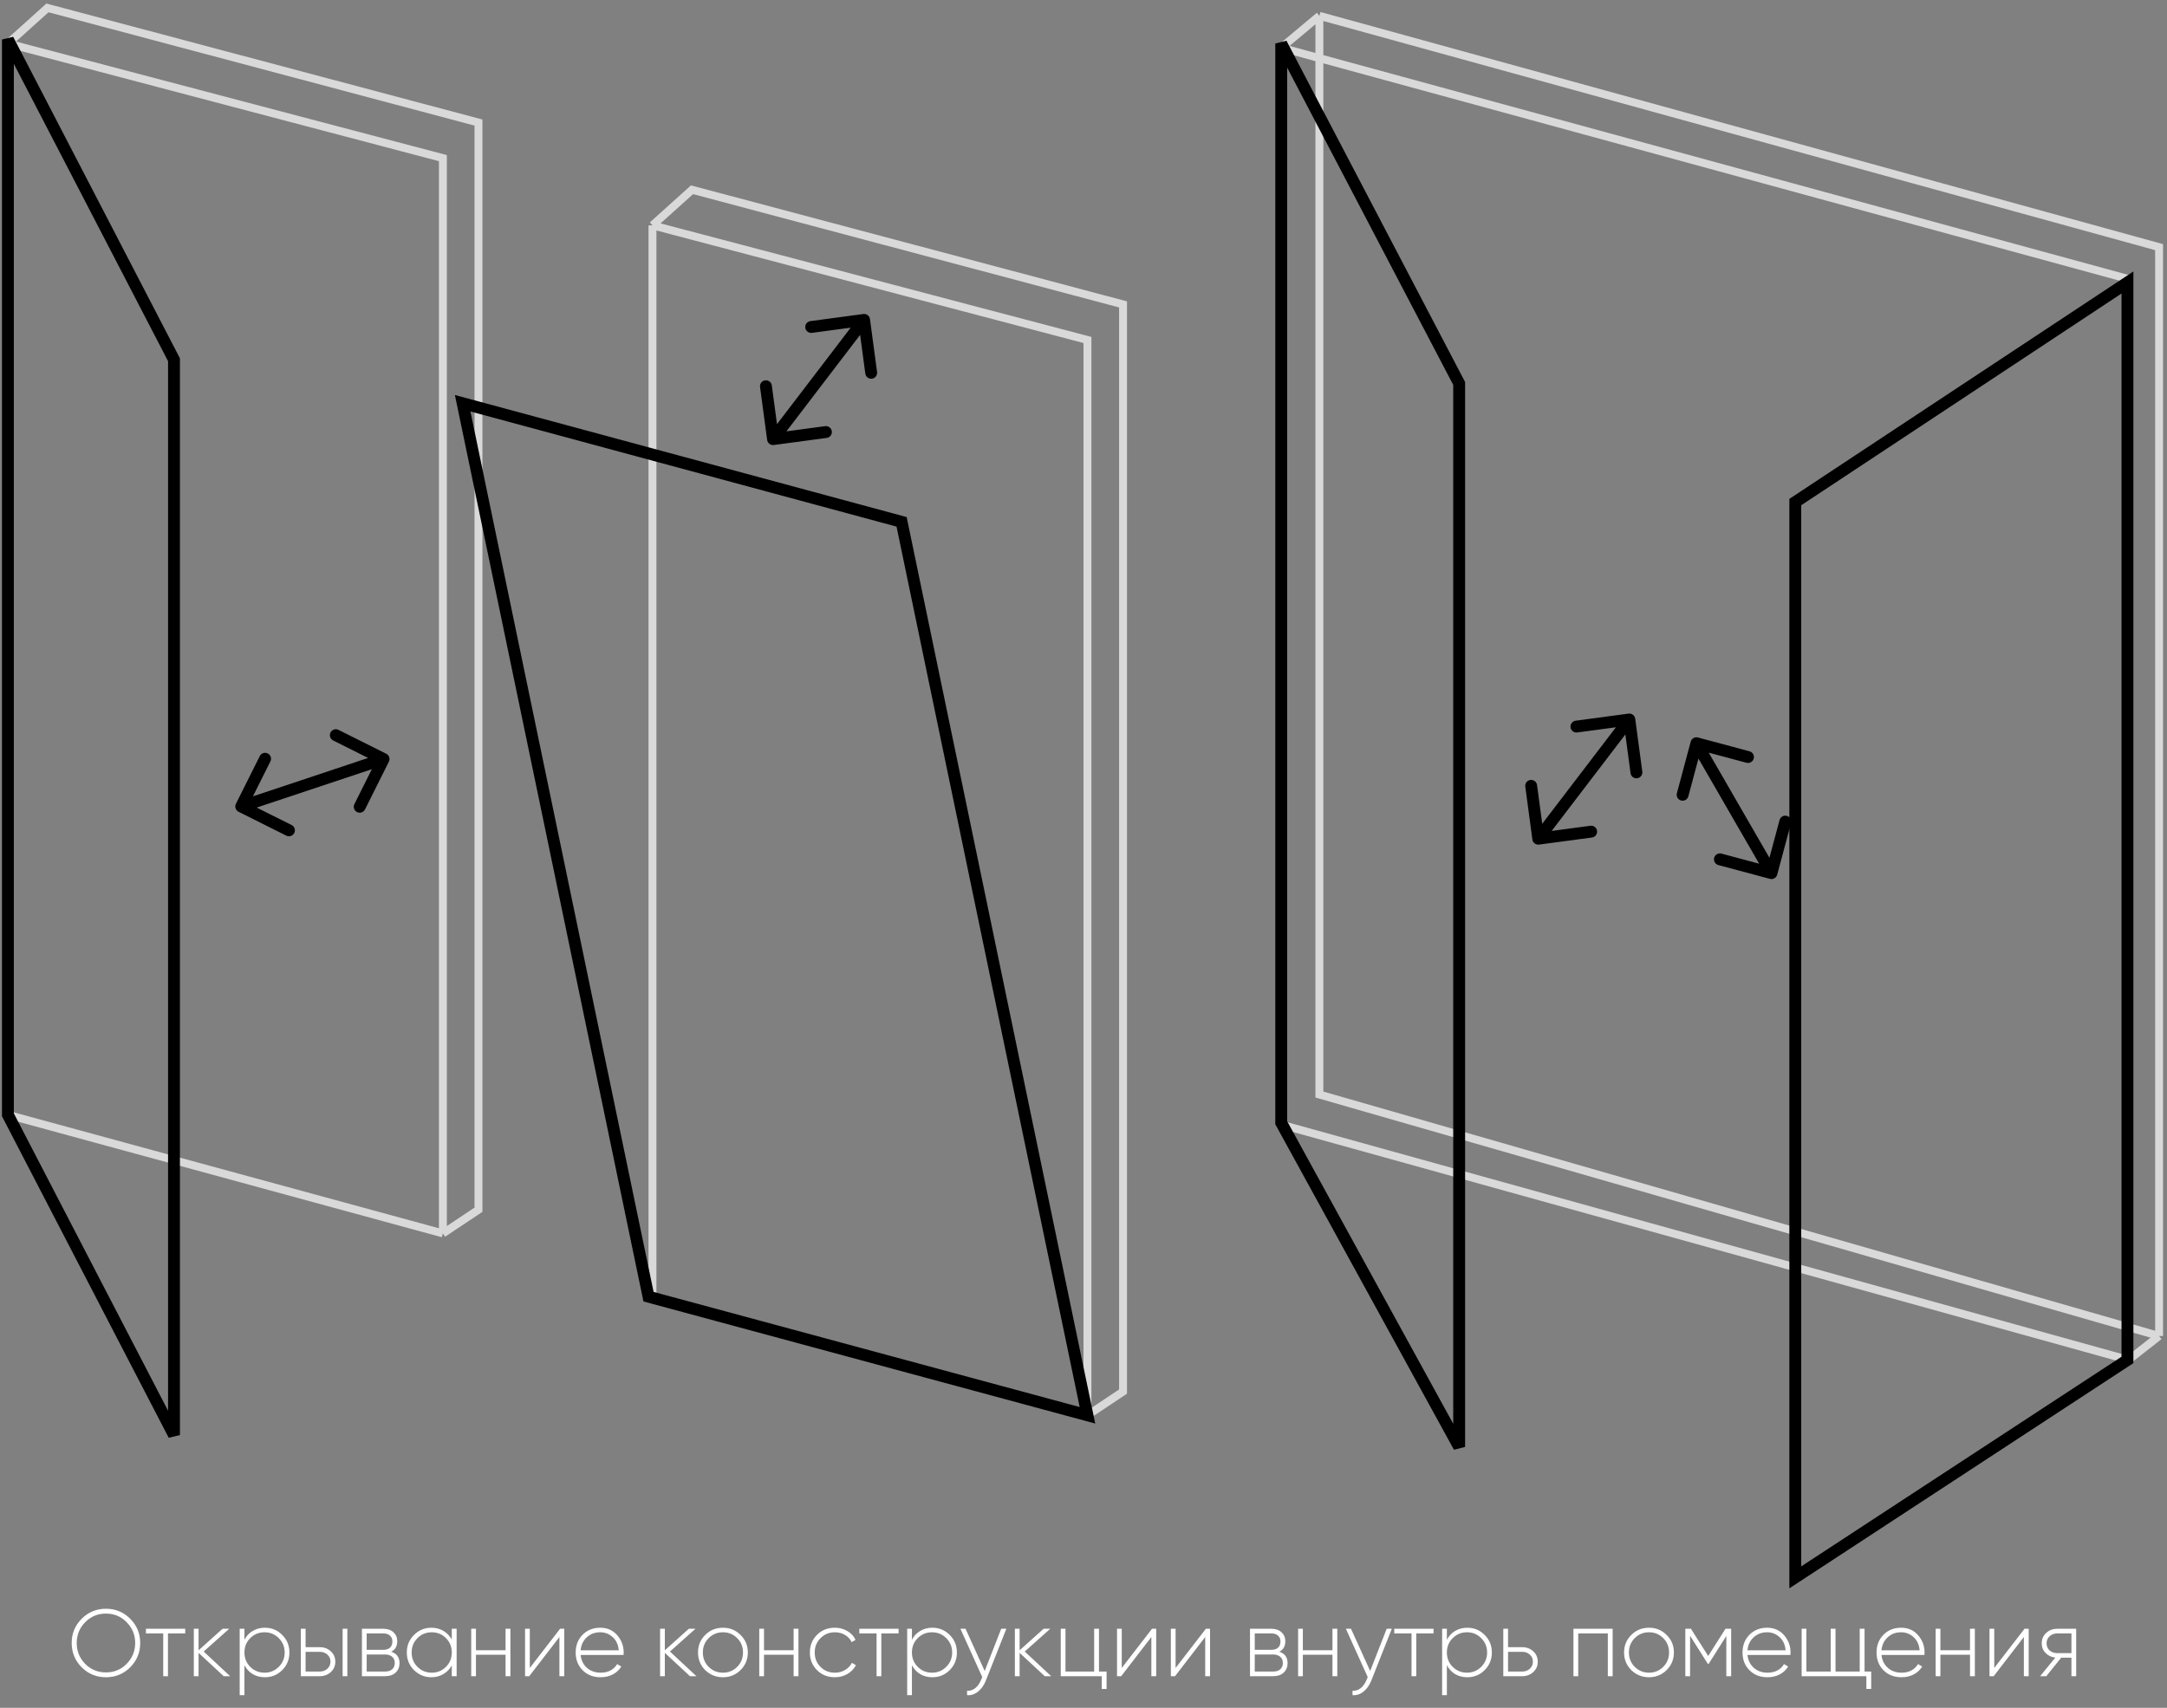
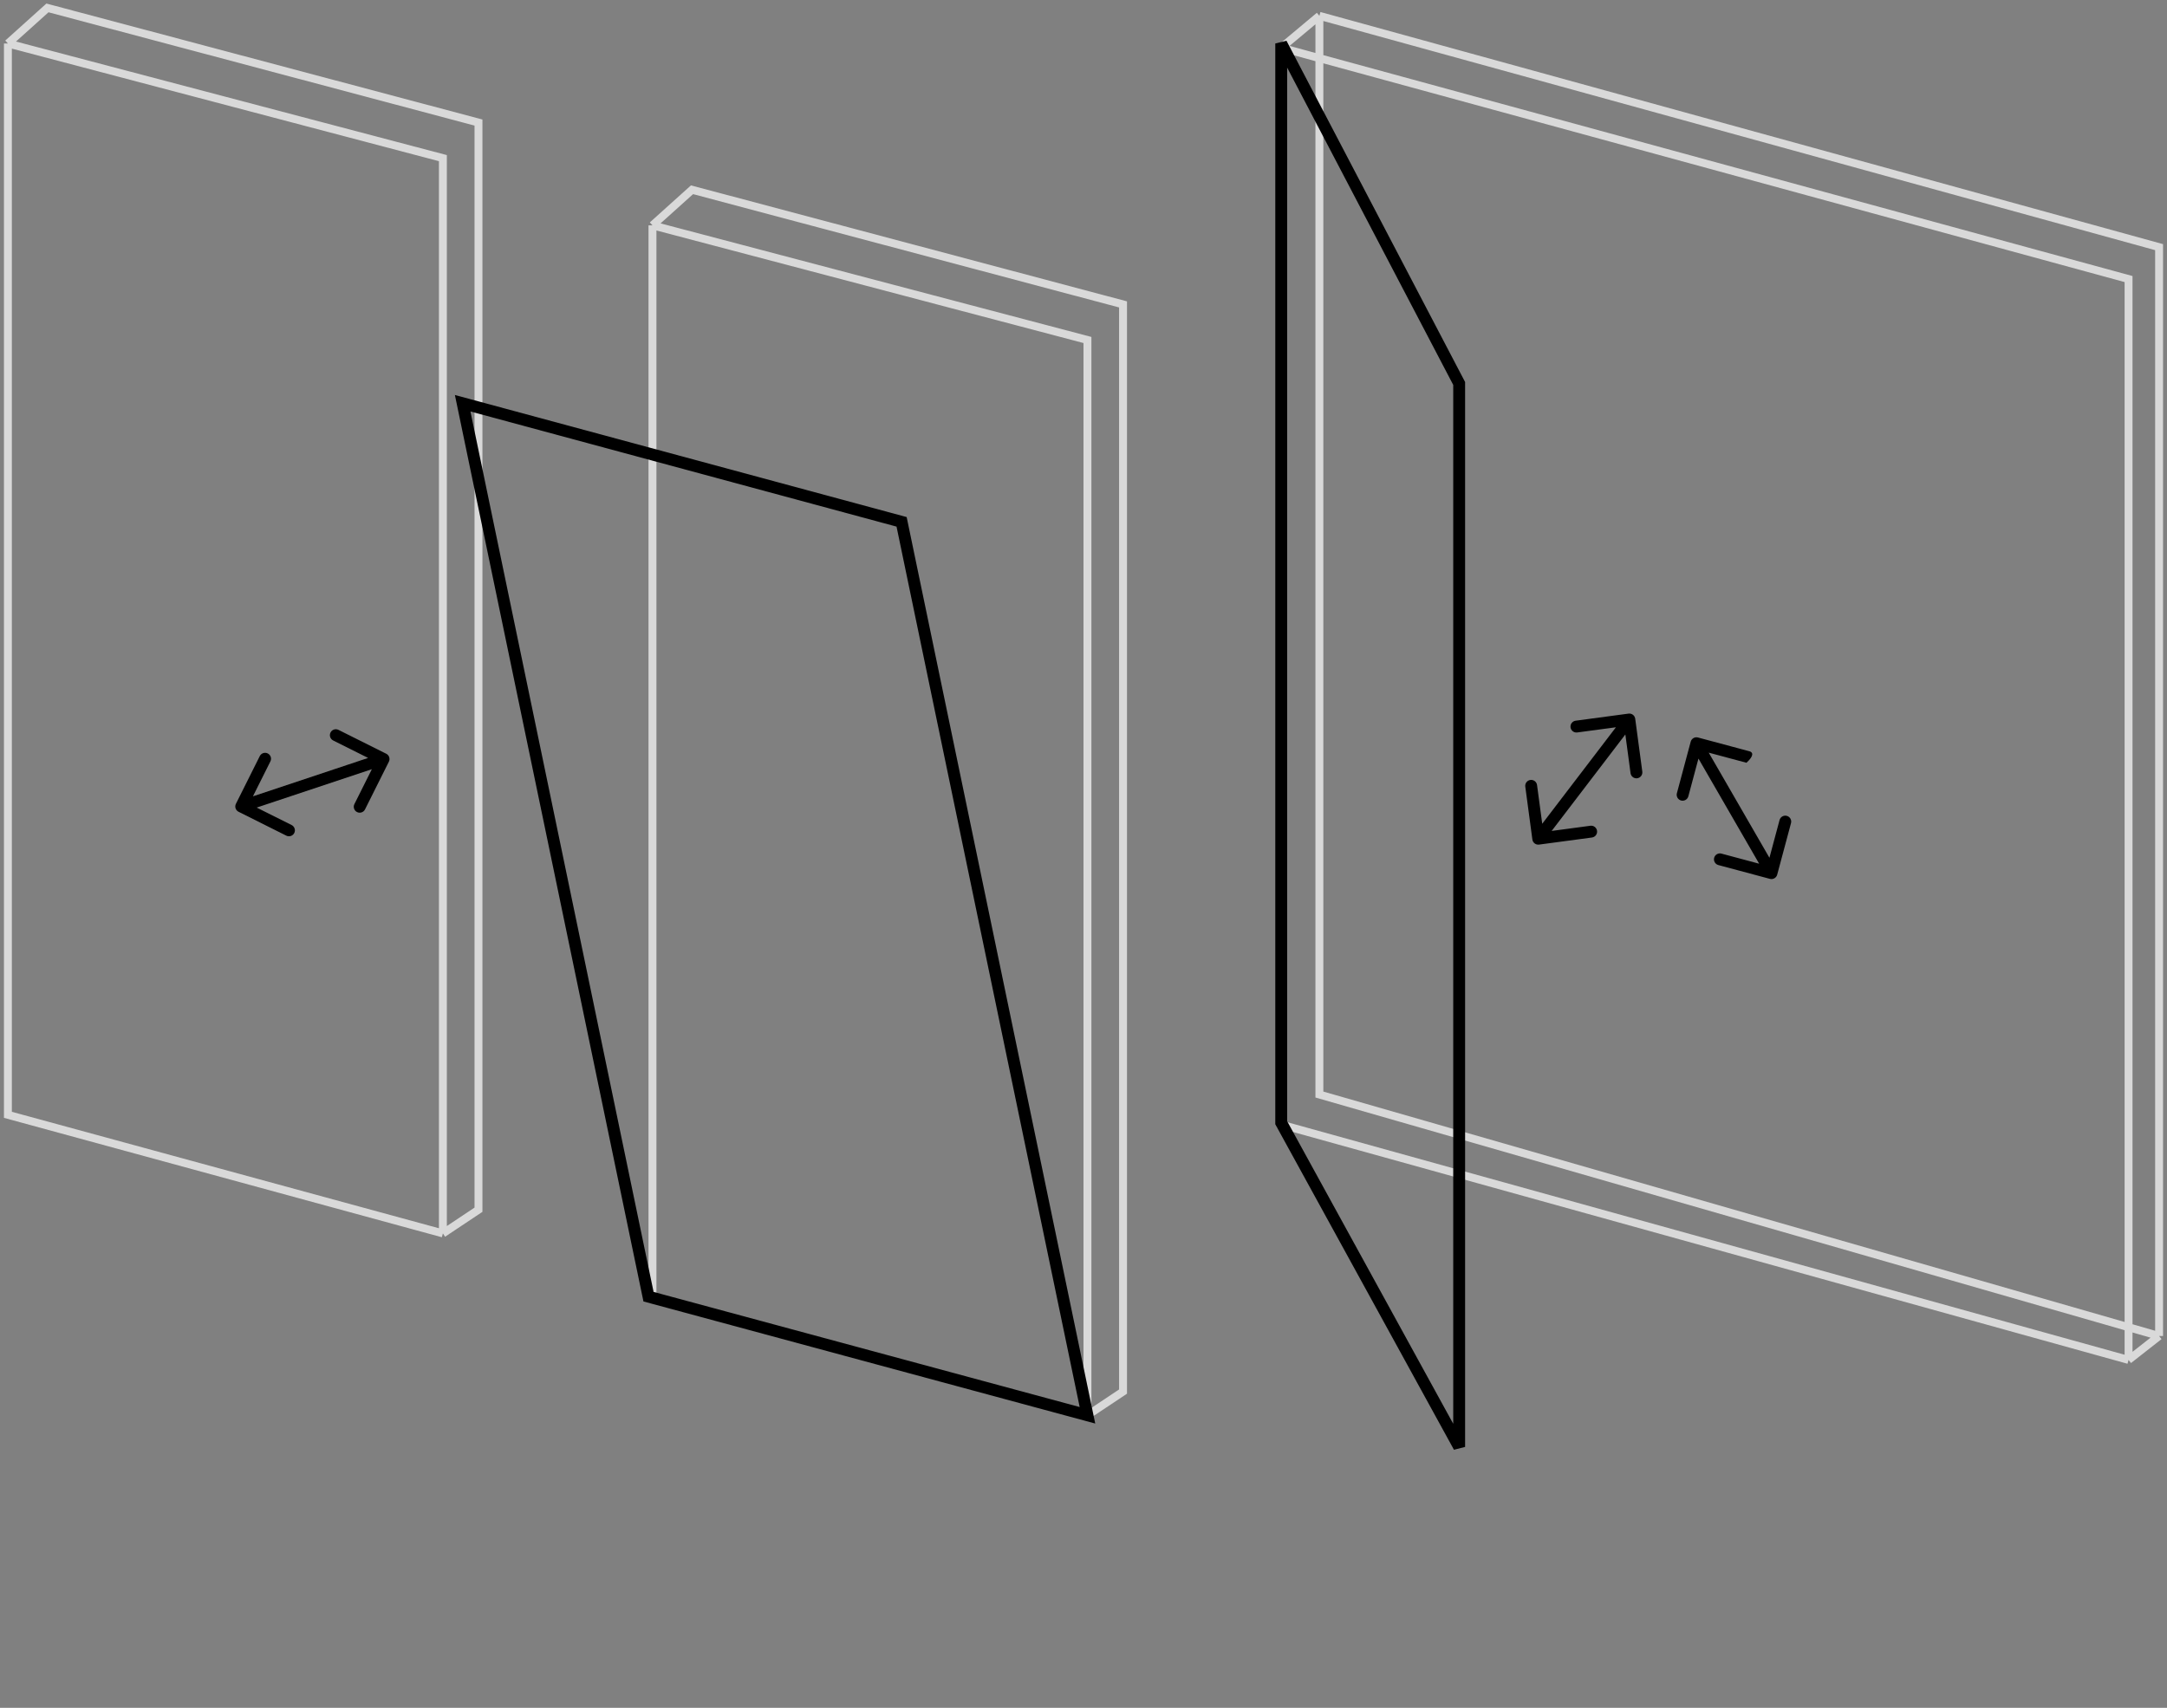
<svg xmlns="http://www.w3.org/2000/svg" width="274" height="216" viewBox="0 0 274 216" fill="none">
  <rect x="0" y="0" width="274" height="216" fill="#808080" stroke="none" />
  <path d="M1 5.5L6 1L60.5 15.5V153L56 156M1 5.5V141L56 156M1 5.5L56 20V156" stroke="#D9D9D9" />
  <path d="M162 6.036L166.826 2M162 6.036V142.237L269.139 172M162 6.036L269.139 35.294V172M166.826 2L273 31.258V168.973M166.826 2V138.433L273 168.973M273 168.973L269.139 172" stroke="#D9D9D9" />
  <path d="M82.5 28.5L87.5 24L142 38.5V176L137.5 179M82.5 28.5V164L137.5 179M82.5 28.5L137.5 43V179" stroke="#D9D9D9" />
-   <path d="M22 45.5L1 5V141L22 181.5V45.5Z" stroke="black" stroke-width="1.5" />
  <path d="M58.5 51L114 66L137.5 179L82 164L58.5 51Z" stroke="black" stroke-width="1.5" />
  <path d="M184.5 48.5L162 5.5V142L184.5 183V48.5Z" stroke="black" stroke-width="1.5" />
-   <path d="M269 35.728L227 63.499V199.499L269 171.999V35.728Z" stroke="black" stroke-width="1.5" />
  <path d="M29.829 101.665C29.644 102.035 29.794 102.486 30.165 102.671L36.202 105.69C36.572 105.875 37.023 105.725 37.208 105.354C37.393 104.984 37.243 104.533 36.873 104.348L31.506 101.665L34.19 96.298C34.375 95.927 34.225 95.477 33.854 95.292C33.484 95.107 33.033 95.257 32.848 95.627L29.829 101.665ZM49.171 96.335C49.356 95.965 49.206 95.514 48.835 95.329L42.798 92.311C42.428 92.125 41.977 92.275 41.792 92.646C41.607 93.016 41.757 93.467 42.127 93.652L47.494 96.335L44.81 101.702C44.625 102.072 44.775 102.523 45.146 102.708C45.516 102.893 45.967 102.743 46.152 102.373L49.171 96.335ZM30.737 102.712L48.737 96.712L48.263 95.288L30.263 101.288L30.737 102.712Z" fill="black" />
-   <path d="M96.999 55.639C97.054 56.049 97.431 56.337 97.842 56.282L104.532 55.386C104.943 55.331 105.231 54.954 105.176 54.543C105.121 54.133 104.743 53.844 104.333 53.899L98.386 54.696L97.589 48.749C97.534 48.339 97.157 48.05 96.746 48.105C96.336 48.16 96.047 48.538 96.102 48.949L96.999 55.639ZM110.001 40.36C109.946 39.95 109.569 39.661 109.158 39.716L102.468 40.613C102.058 40.668 101.769 41.045 101.824 41.456C101.879 41.866 102.257 42.154 102.667 42.099L108.614 41.303L109.411 47.25C109.466 47.66 109.844 47.948 110.254 47.893C110.665 47.838 110.953 47.461 110.898 47.05L110.001 40.36ZM98.338 55.994L109.854 40.915L108.662 40.005L97.146 55.084L98.338 55.994Z" fill="black" />
  <path d="M193.757 106.178C193.812 106.588 194.189 106.876 194.6 106.821L201.29 105.925C201.7 105.87 201.989 105.493 201.934 105.082C201.879 104.672 201.501 104.383 201.091 104.438L195.144 105.235L194.347 99.288C194.292 98.878 193.915 98.59 193.504 98.645C193.093 98.7 192.805 99.077 192.86 99.487L193.757 106.178ZM206.759 90.899C206.704 90.489 206.327 90.201 205.916 90.255L199.226 91.152C198.815 91.207 198.527 91.584 198.582 91.995C198.637 92.405 199.015 92.694 199.425 92.639L205.372 91.842L206.169 97.789C206.224 98.199 206.601 98.487 207.012 98.432C207.422 98.377 207.711 98 207.656 97.589L206.759 90.899ZM195.096 106.533L206.612 91.454L205.42 90.544L193.904 105.623L195.096 106.533Z" fill="black" />
-   <path d="M223.793 111.156C224.193 111.263 224.605 111.026 224.712 110.626L226.459 104.106C226.566 103.706 226.329 103.294 225.928 103.187C225.528 103.08 225.117 103.317 225.01 103.718L223.457 109.513L217.661 107.96C217.261 107.853 216.85 108.09 216.743 108.49C216.636 108.891 216.873 109.302 217.273 109.409L223.793 111.156ZM214.695 93.275C214.294 93.168 213.883 93.406 213.776 93.806L212.029 100.326C211.922 100.726 212.159 101.137 212.559 101.244C212.959 101.352 213.371 101.114 213.478 100.714L215.031 94.918L220.826 96.471C221.226 96.579 221.638 96.341 221.745 95.941C221.852 95.541 221.615 95.13 221.215 95.022L214.695 93.275ZM224.637 110.057L215.15 93.625L213.851 94.375L223.338 110.807L224.637 110.057Z" fill="black" />
-   <path d="M16.468 210.872C15.628 211.712 14.604 212.132 13.396 212.132C12.188 212.132 11.164 211.712 10.324 210.872C9.484 210.024 9.064 209 9.064 207.8C9.064 206.6 9.484 205.58 10.324 204.74C11.164 203.892 12.188 203.468 13.396 203.468C14.604 203.468 15.628 203.892 16.468 204.74C17.308 205.58 17.728 206.6 17.728 207.8C17.728 209 17.308 210.024 16.468 210.872ZM10.768 210.44C11.488 211.16 12.364 211.52 13.396 211.52C14.436 211.52 15.308 211.16 16.012 210.44C16.732 209.704 17.092 208.824 17.092 207.8C17.092 206.768 16.732 205.892 16.012 205.172C15.308 204.444 14.436 204.08 13.396 204.08C12.364 204.08 11.488 204.444 10.768 205.172C10.056 205.9 9.7 206.776 9.7 207.8C9.7 208.824 10.056 209.704 10.768 210.44ZM18.453 206H23.421V206.588H21.237V212H20.637V206.588H18.453V206ZM25.754 208.88L29.102 212H28.286L25.106 209.048V212H24.506V206H25.106V208.724L28.142 206H28.982L25.754 208.88ZM33.487 205.868C34.351 205.868 35.083 206.172 35.683 206.78C36.291 207.38 36.595 208.12 36.595 209C36.595 209.88 36.291 210.624 35.683 211.232C35.083 211.832 34.351 212.132 33.487 212.132C32.919 212.132 32.407 212 31.951 211.736C31.503 211.464 31.155 211.088 30.907 210.608V214.4H30.307V206H30.907V207.392C31.155 206.912 31.503 206.54 31.951 206.276C32.407 206.004 32.919 205.868 33.487 205.868ZM31.639 210.812C32.135 211.308 32.739 211.556 33.451 211.556C34.155 211.556 34.755 211.308 35.251 210.812C35.747 210.316 35.995 209.712 35.995 209C35.995 208.288 35.747 207.684 35.251 207.188C34.755 206.692 34.155 206.444 33.451 206.444C32.739 206.444 32.135 206.692 31.639 207.188C31.151 207.676 30.907 208.28 30.907 209C30.907 209.72 31.151 210.324 31.639 210.812ZM38.641 208.328H40.417C40.977 208.328 41.445 208.5 41.821 208.844C42.205 209.188 42.397 209.628 42.397 210.164C42.397 210.7 42.205 211.14 41.821 211.484C41.445 211.828 40.977 212 40.417 212H38.041V206H38.641V208.328ZM43.321 212V206H43.921V212H43.321ZM38.641 211.412H40.417C40.809 211.412 41.133 211.296 41.389 211.064C41.653 210.824 41.785 210.524 41.785 210.164C41.785 209.788 41.653 209.488 41.389 209.264C41.133 209.032 40.809 208.916 40.417 208.916H38.641V211.412ZM49.46 208.904C50.164 209.128 50.516 209.608 50.516 210.344C50.516 210.84 50.352 211.24 50.024 211.544C49.704 211.848 49.252 212 48.668 212H45.764V206H48.44C49 206 49.436 206.148 49.748 206.444C50.068 206.732 50.228 207.108 50.228 207.572C50.228 208.212 49.972 208.656 49.46 208.904ZM48.44 206.588H46.364V208.664H48.44C48.824 208.664 49.116 208.572 49.316 208.388C49.516 208.204 49.616 207.944 49.616 207.608C49.616 207.288 49.512 207.04 49.304 206.864C49.104 206.68 48.816 206.588 48.44 206.588ZM46.364 211.412H48.668C49.068 211.412 49.376 211.316 49.592 211.124C49.808 210.932 49.916 210.664 49.916 210.32C49.916 209.984 49.804 209.724 49.58 209.54C49.364 209.348 49.06 209.252 48.668 209.252H46.364V211.412ZM57.126 207.356V206H57.738V212H57.126V210.644C56.862 211.108 56.506 211.472 56.058 211.736C55.61 212 55.106 212.132 54.546 212.132C53.698 212.132 52.966 211.832 52.35 211.232C51.742 210.624 51.438 209.88 51.438 209C51.438 208.12 51.742 207.38 52.35 206.78C52.958 206.172 53.69 205.868 54.546 205.868C55.106 205.868 55.61 206 56.058 206.264C56.506 206.528 56.862 206.892 57.126 207.356ZM52.782 210.812C53.278 211.308 53.882 211.556 54.594 211.556C55.298 211.556 55.898 211.308 56.394 210.812C56.882 210.324 57.126 209.72 57.126 209C57.126 208.28 56.882 207.676 56.394 207.188C55.898 206.692 55.298 206.444 54.594 206.444C53.882 206.444 53.278 206.692 52.782 207.188C52.294 207.676 52.05 208.28 52.05 209C52.05 209.72 52.294 210.324 52.782 210.812ZM63.924 208.712V206H64.536V212H63.924V209.288H60.18V212H59.58V206H60.18V208.712H63.924ZM66.989 210.956L70.817 206H71.345V212H70.733V207.044L66.917 212H66.389V206H66.989V210.956ZM75.897 205.868C76.777 205.868 77.489 206.18 78.033 206.804C78.585 207.428 78.861 208.168 78.861 209.024C78.861 209.04 78.857 209.088 78.849 209.168C78.849 209.248 78.849 209.296 78.849 209.312H73.413C73.485 209.984 73.753 210.528 74.217 210.944C74.681 211.352 75.261 211.556 75.957 211.556C76.429 211.556 76.845 211.46 77.205 211.268C77.565 211.068 77.841 210.8 78.033 210.464L78.561 210.776C78.313 211.192 77.957 211.524 77.493 211.772C77.037 212.012 76.521 212.132 75.945 212.132C75.017 212.132 74.261 211.84 73.677 211.256C73.085 210.664 72.789 209.912 72.789 209C72.789 208.104 73.077 207.36 73.653 206.768C74.245 206.168 74.993 205.868 75.897 205.868ZM75.897 206.444C75.225 206.444 74.657 206.656 74.193 207.08C73.737 207.504 73.477 208.052 73.413 208.724H78.237C78.173 208.012 77.917 207.456 77.469 207.056C77.021 206.648 76.497 206.444 75.897 206.444ZM84.711 208.88L88.059 212H87.243L84.063 209.048V212H83.463V206H84.063V208.724L87.099 206H87.939L84.711 208.88ZM91.414 212.132C90.534 212.132 89.786 211.832 89.17 211.232C88.562 210.624 88.258 209.88 88.258 209C88.258 208.12 88.562 207.38 89.17 206.78C89.778 206.172 90.526 205.868 91.414 205.868C92.286 205.868 93.026 206.172 93.634 206.78C94.25 207.38 94.558 208.12 94.558 209C94.558 209.872 94.25 210.616 93.634 211.232C93.018 211.832 92.278 212.132 91.414 212.132ZM89.602 210.812C90.098 211.308 90.702 211.556 91.414 211.556C92.118 211.556 92.718 211.308 93.214 210.812C93.702 210.324 93.946 209.72 93.946 209C93.946 208.28 93.702 207.676 93.214 207.188C92.718 206.692 92.118 206.444 91.414 206.444C90.702 206.444 90.098 206.692 89.602 207.188C89.114 207.676 88.87 208.28 88.87 209C88.87 209.72 89.114 210.324 89.602 210.812ZM100.346 208.712V206H100.958V212H100.346V209.288H96.602V212H96.002V206H96.602V208.712H100.346ZM105.559 212.132C104.655 212.132 103.903 211.832 103.303 211.232C102.703 210.632 102.403 209.888 102.403 209C102.403 208.112 102.703 207.368 103.303 206.768C103.903 206.168 104.655 205.868 105.559 205.868C106.143 205.868 106.671 206.008 107.143 206.288C107.615 206.56 107.959 206.932 108.175 207.404L107.683 207.692C107.507 207.308 107.227 207.004 106.843 206.78C106.467 206.556 106.039 206.444 105.559 206.444C104.847 206.444 104.243 206.692 103.747 207.188C103.259 207.676 103.015 208.28 103.015 209C103.015 209.728 103.259 210.336 103.747 210.824C104.235 211.312 104.839 211.556 105.559 211.556C106.039 211.556 106.467 211.444 106.843 211.22C107.227 210.996 107.519 210.692 107.719 210.308L108.223 210.608C107.983 211.072 107.623 211.444 107.143 211.724C106.663 211.996 106.135 212.132 105.559 212.132ZM108.652 206H113.62V206.588H111.436V212H110.836V206.588H108.652V206ZM117.885 205.868C118.749 205.868 119.481 206.172 120.081 206.78C120.689 207.38 120.993 208.12 120.993 209C120.993 209.88 120.689 210.624 120.081 211.232C119.481 211.832 118.749 212.132 117.885 212.132C117.317 212.132 116.805 212 116.349 211.736C115.901 211.464 115.553 211.088 115.305 210.608V214.4H114.705V206H115.305V207.392C115.553 206.912 115.901 206.54 116.349 206.276C116.805 206.004 117.317 205.868 117.885 205.868ZM116.037 210.812C116.533 211.308 117.137 211.556 117.849 211.556C118.553 211.556 119.153 211.308 119.649 210.812C120.145 210.316 120.393 209.712 120.393 209C120.393 208.288 120.145 207.684 119.649 207.188C119.153 206.692 118.553 206.444 117.849 206.444C117.137 206.444 116.533 206.692 116.037 207.188C115.549 207.676 115.305 208.28 115.305 209C115.305 209.72 115.549 210.324 116.037 210.812ZM124.509 211.34L126.597 206H127.245L124.653 212.552C124.413 213.152 124.081 213.62 123.657 213.956C123.233 214.292 122.773 214.44 122.277 214.4V213.836C122.653 213.868 122.997 213.76 123.309 213.512C123.621 213.264 123.873 212.904 124.065 212.432L124.197 212.108L121.437 206H122.085L124.509 211.34ZM129.57 208.88L132.918 212H132.102L128.922 209.048V212H128.322V206H128.922V208.724L131.958 206H132.798L129.57 208.88ZM138.959 206V211.412H139.919V213.608H139.307V212H134.123V206H134.723V211.412H138.347V206H138.959ZM141.837 210.956L145.665 206H146.193V212H145.581V207.044L141.765 212H141.237V206H141.837V210.956ZM148.645 210.956L152.473 206H153.001V212H152.389V207.044L148.573 212H148.045V206H148.645V210.956ZM161.749 208.904C162.453 209.128 162.805 209.608 162.805 210.344C162.805 210.84 162.641 211.24 162.313 211.544C161.993 211.848 161.541 212 160.957 212H158.053V206H160.729C161.289 206 161.725 206.148 162.037 206.444C162.357 206.732 162.517 207.108 162.517 207.572C162.517 208.212 162.261 208.656 161.749 208.904ZM160.729 206.588H158.653V208.664H160.729C161.113 208.664 161.405 208.572 161.605 208.388C161.805 208.204 161.905 207.944 161.905 207.608C161.905 207.288 161.801 207.04 161.593 206.864C161.393 206.68 161.105 206.588 160.729 206.588ZM158.653 211.412H160.957C161.357 211.412 161.665 211.316 161.881 211.124C162.097 210.932 162.205 210.664 162.205 210.32C162.205 209.984 162.093 209.724 161.869 209.54C161.653 209.348 161.349 209.252 160.957 209.252H158.653V211.412ZM168.479 208.712V206H169.091V212H168.479V209.288H164.735V212H164.135V206H164.735V208.712H168.479ZM173.248 211.34L175.336 206H175.984L173.392 212.552C173.152 213.152 172.82 213.62 172.396 213.956C171.972 214.292 171.512 214.44 171.016 214.4V213.836C171.392 213.868 171.736 213.76 172.048 213.512C172.36 213.264 172.612 212.904 172.804 212.432L172.936 212.108L170.176 206H170.824L173.248 211.34ZM176.293 206H181.261V206.588H179.077V212H178.477V206.588H176.293V206ZM185.526 205.868C186.39 205.868 187.122 206.172 187.722 206.78C188.33 207.38 188.634 208.12 188.634 209C188.634 209.88 188.33 210.624 187.722 211.232C187.122 211.832 186.39 212.132 185.526 212.132C184.958 212.132 184.446 212 183.99 211.736C183.542 211.464 183.194 211.088 182.946 210.608V214.4H182.346V206H182.946V207.392C183.194 206.912 183.542 206.54 183.99 206.276C184.446 206.004 184.958 205.868 185.526 205.868ZM183.678 210.812C184.174 211.308 184.778 211.556 185.49 211.556C186.194 211.556 186.794 211.308 187.29 210.812C187.786 210.316 188.034 209.712 188.034 209C188.034 208.288 187.786 207.684 187.29 207.188C186.794 206.692 186.194 206.444 185.49 206.444C184.778 206.444 184.174 206.692 183.678 207.188C183.19 207.676 182.946 208.28 182.946 209C182.946 209.72 183.19 210.324 183.678 210.812ZM190.68 208.328H192.456C193.016 208.328 193.484 208.5 193.86 208.844C194.244 209.188 194.436 209.628 194.436 210.164C194.436 210.7 194.244 211.14 193.86 211.484C193.484 211.828 193.016 212 192.456 212H190.08V206H190.68V208.328ZM190.68 211.412H192.456C192.848 211.412 193.172 211.296 193.428 211.064C193.692 210.824 193.824 210.524 193.824 210.164C193.824 209.788 193.692 209.488 193.428 209.264C193.172 209.032 192.848 208.916 192.456 208.916H190.68V211.412ZM198.951 206H203.907V212H203.295V206.588H199.551V212H198.951V206ZM208.508 212.132C207.628 212.132 206.88 211.832 206.264 211.232C205.656 210.624 205.352 209.88 205.352 209C205.352 208.12 205.656 207.38 206.264 206.78C206.872 206.172 207.62 205.868 208.508 205.868C209.38 205.868 210.12 206.172 210.728 206.78C211.344 207.38 211.652 208.12 211.652 209C211.652 209.872 211.344 210.616 210.728 211.232C210.112 211.832 209.372 212.132 208.508 212.132ZM206.696 210.812C207.192 211.308 207.796 211.556 208.508 211.556C209.212 211.556 209.812 211.308 210.308 210.812C210.796 210.324 211.04 209.72 211.04 209C211.04 208.28 210.796 207.676 210.308 207.188C209.812 206.692 209.212 206.444 208.508 206.444C207.796 206.444 207.192 206.692 206.696 207.188C206.208 207.676 205.964 208.28 205.964 209C205.964 209.72 206.208 210.324 206.696 210.812ZM218.172 206H218.892V212H218.28V206.912L216.036 210.452H215.952L213.696 206.888V212H213.096V206H213.804L215.988 209.444L218.172 206ZM223.437 205.868C224.317 205.868 225.029 206.18 225.573 206.804C226.125 207.428 226.401 208.168 226.401 209.024C226.401 209.04 226.397 209.088 226.389 209.168C226.389 209.248 226.389 209.296 226.389 209.312H220.953C221.025 209.984 221.293 210.528 221.757 210.944C222.221 211.352 222.801 211.556 223.497 211.556C223.969 211.556 224.385 211.46 224.745 211.268C225.105 211.068 225.381 210.8 225.573 210.464L226.101 210.776C225.853 211.192 225.497 211.524 225.033 211.772C224.577 212.012 224.061 212.132 223.485 212.132C222.557 212.132 221.801 211.84 221.217 211.256C220.625 210.664 220.329 209.912 220.329 209C220.329 208.104 220.617 207.36 221.193 206.768C221.785 206.168 222.533 205.868 223.437 205.868ZM223.437 206.444C222.765 206.444 222.197 206.656 221.733 207.08C221.277 207.504 221.017 208.052 220.953 208.724H225.777C225.713 208.012 225.457 207.456 225.009 207.056C224.561 206.648 224.037 206.444 223.437 206.444ZM235.759 206V211.412H236.599V213.608H235.987V212H227.803V206H228.403V211.412H231.475V206H232.087V211.412H235.147V206H235.759ZM240.382 205.868C241.262 205.868 241.974 206.18 242.518 206.804C243.07 207.428 243.346 208.168 243.346 209.024C243.346 209.04 243.342 209.088 243.334 209.168C243.334 209.248 243.334 209.296 243.334 209.312H237.898C237.97 209.984 238.238 210.528 238.702 210.944C239.166 211.352 239.746 211.556 240.442 211.556C240.914 211.556 241.33 211.46 241.69 211.268C242.05 211.068 242.326 210.8 242.518 210.464L243.046 210.776C242.798 211.192 242.442 211.524 241.978 211.772C241.522 212.012 241.006 212.132 240.43 212.132C239.502 212.132 238.746 211.84 238.162 211.256C237.57 210.664 237.274 209.912 237.274 209C237.274 208.104 237.562 207.36 238.138 206.768C238.73 206.168 239.478 205.868 240.382 205.868ZM240.382 206.444C239.71 206.444 239.142 206.656 238.678 207.08C238.222 207.504 237.962 208.052 237.898 208.724H242.722C242.658 208.012 242.402 207.456 241.954 207.056C241.506 206.648 240.982 206.444 240.382 206.444ZM249.092 208.712V206H249.704V212H249.092V209.288H245.348V212H244.748V206H245.348V208.712H249.092ZM252.157 210.956L255.985 206H256.513V212H255.901V207.044L252.085 212H251.557V206H252.157V210.956ZM260.141 206H262.517V212H261.917V209.66H260.621L258.737 212H257.957L259.877 209.648C259.381 209.592 258.969 209.396 258.641 209.06C258.321 208.724 258.161 208.316 258.161 207.836C258.161 207.3 258.353 206.86 258.737 206.516C259.113 206.172 259.581 206 260.141 206ZM260.141 209.084H261.917V206.588H260.141C259.749 206.588 259.421 206.708 259.157 206.948C258.901 207.18 258.773 207.476 258.773 207.836C258.773 208.212 258.901 208.516 259.157 208.748C259.421 208.972 259.749 209.084 260.141 209.084Z" fill="white" />
+   <path d="M223.793 111.156C224.193 111.263 224.605 111.026 224.712 110.626L226.459 104.106C226.566 103.706 226.329 103.294 225.928 103.187C225.528 103.08 225.117 103.317 225.01 103.718L223.457 109.513L217.661 107.96C217.261 107.853 216.85 108.09 216.743 108.49C216.636 108.891 216.873 109.302 217.273 109.409L223.793 111.156ZM214.695 93.275C214.294 93.168 213.883 93.406 213.776 93.806L212.029 100.326C211.922 100.726 212.159 101.137 212.559 101.244C212.959 101.352 213.371 101.114 213.478 100.714L215.031 94.918L220.826 96.471C221.852 95.541 221.615 95.13 221.215 95.022L214.695 93.275ZM224.637 110.057L215.15 93.625L213.851 94.375L223.338 110.807L224.637 110.057Z" fill="black" />
</svg>